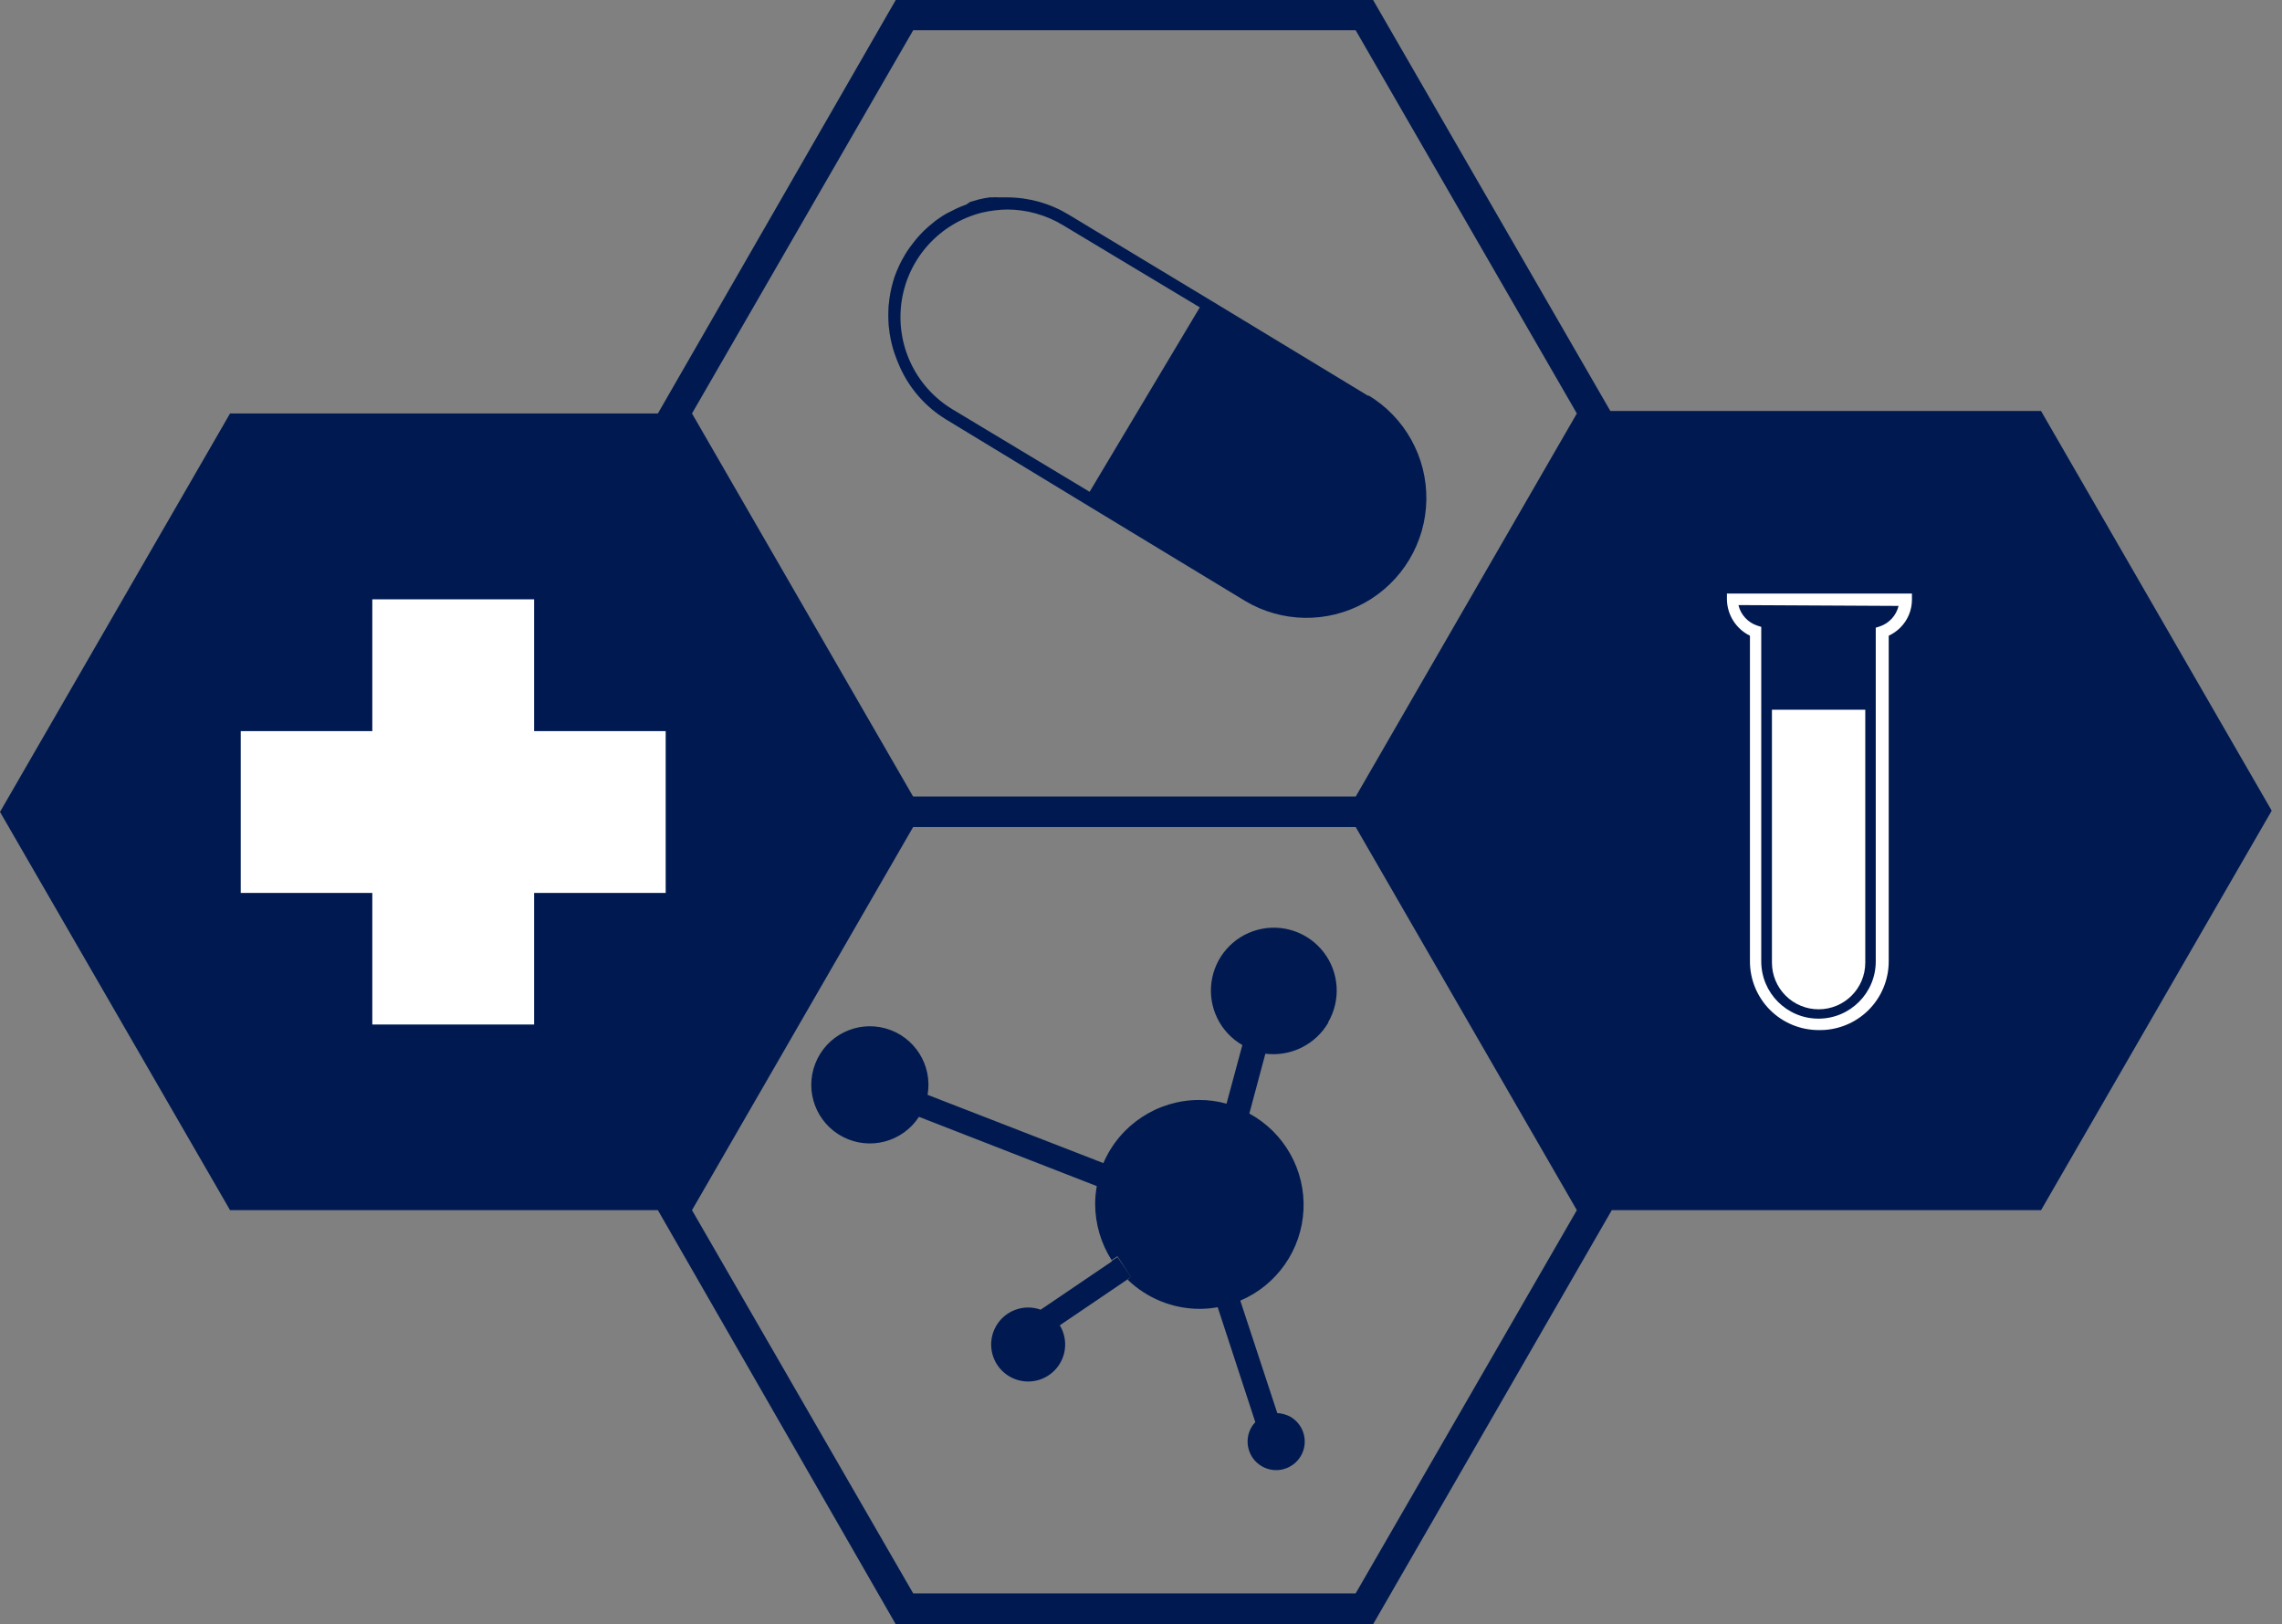
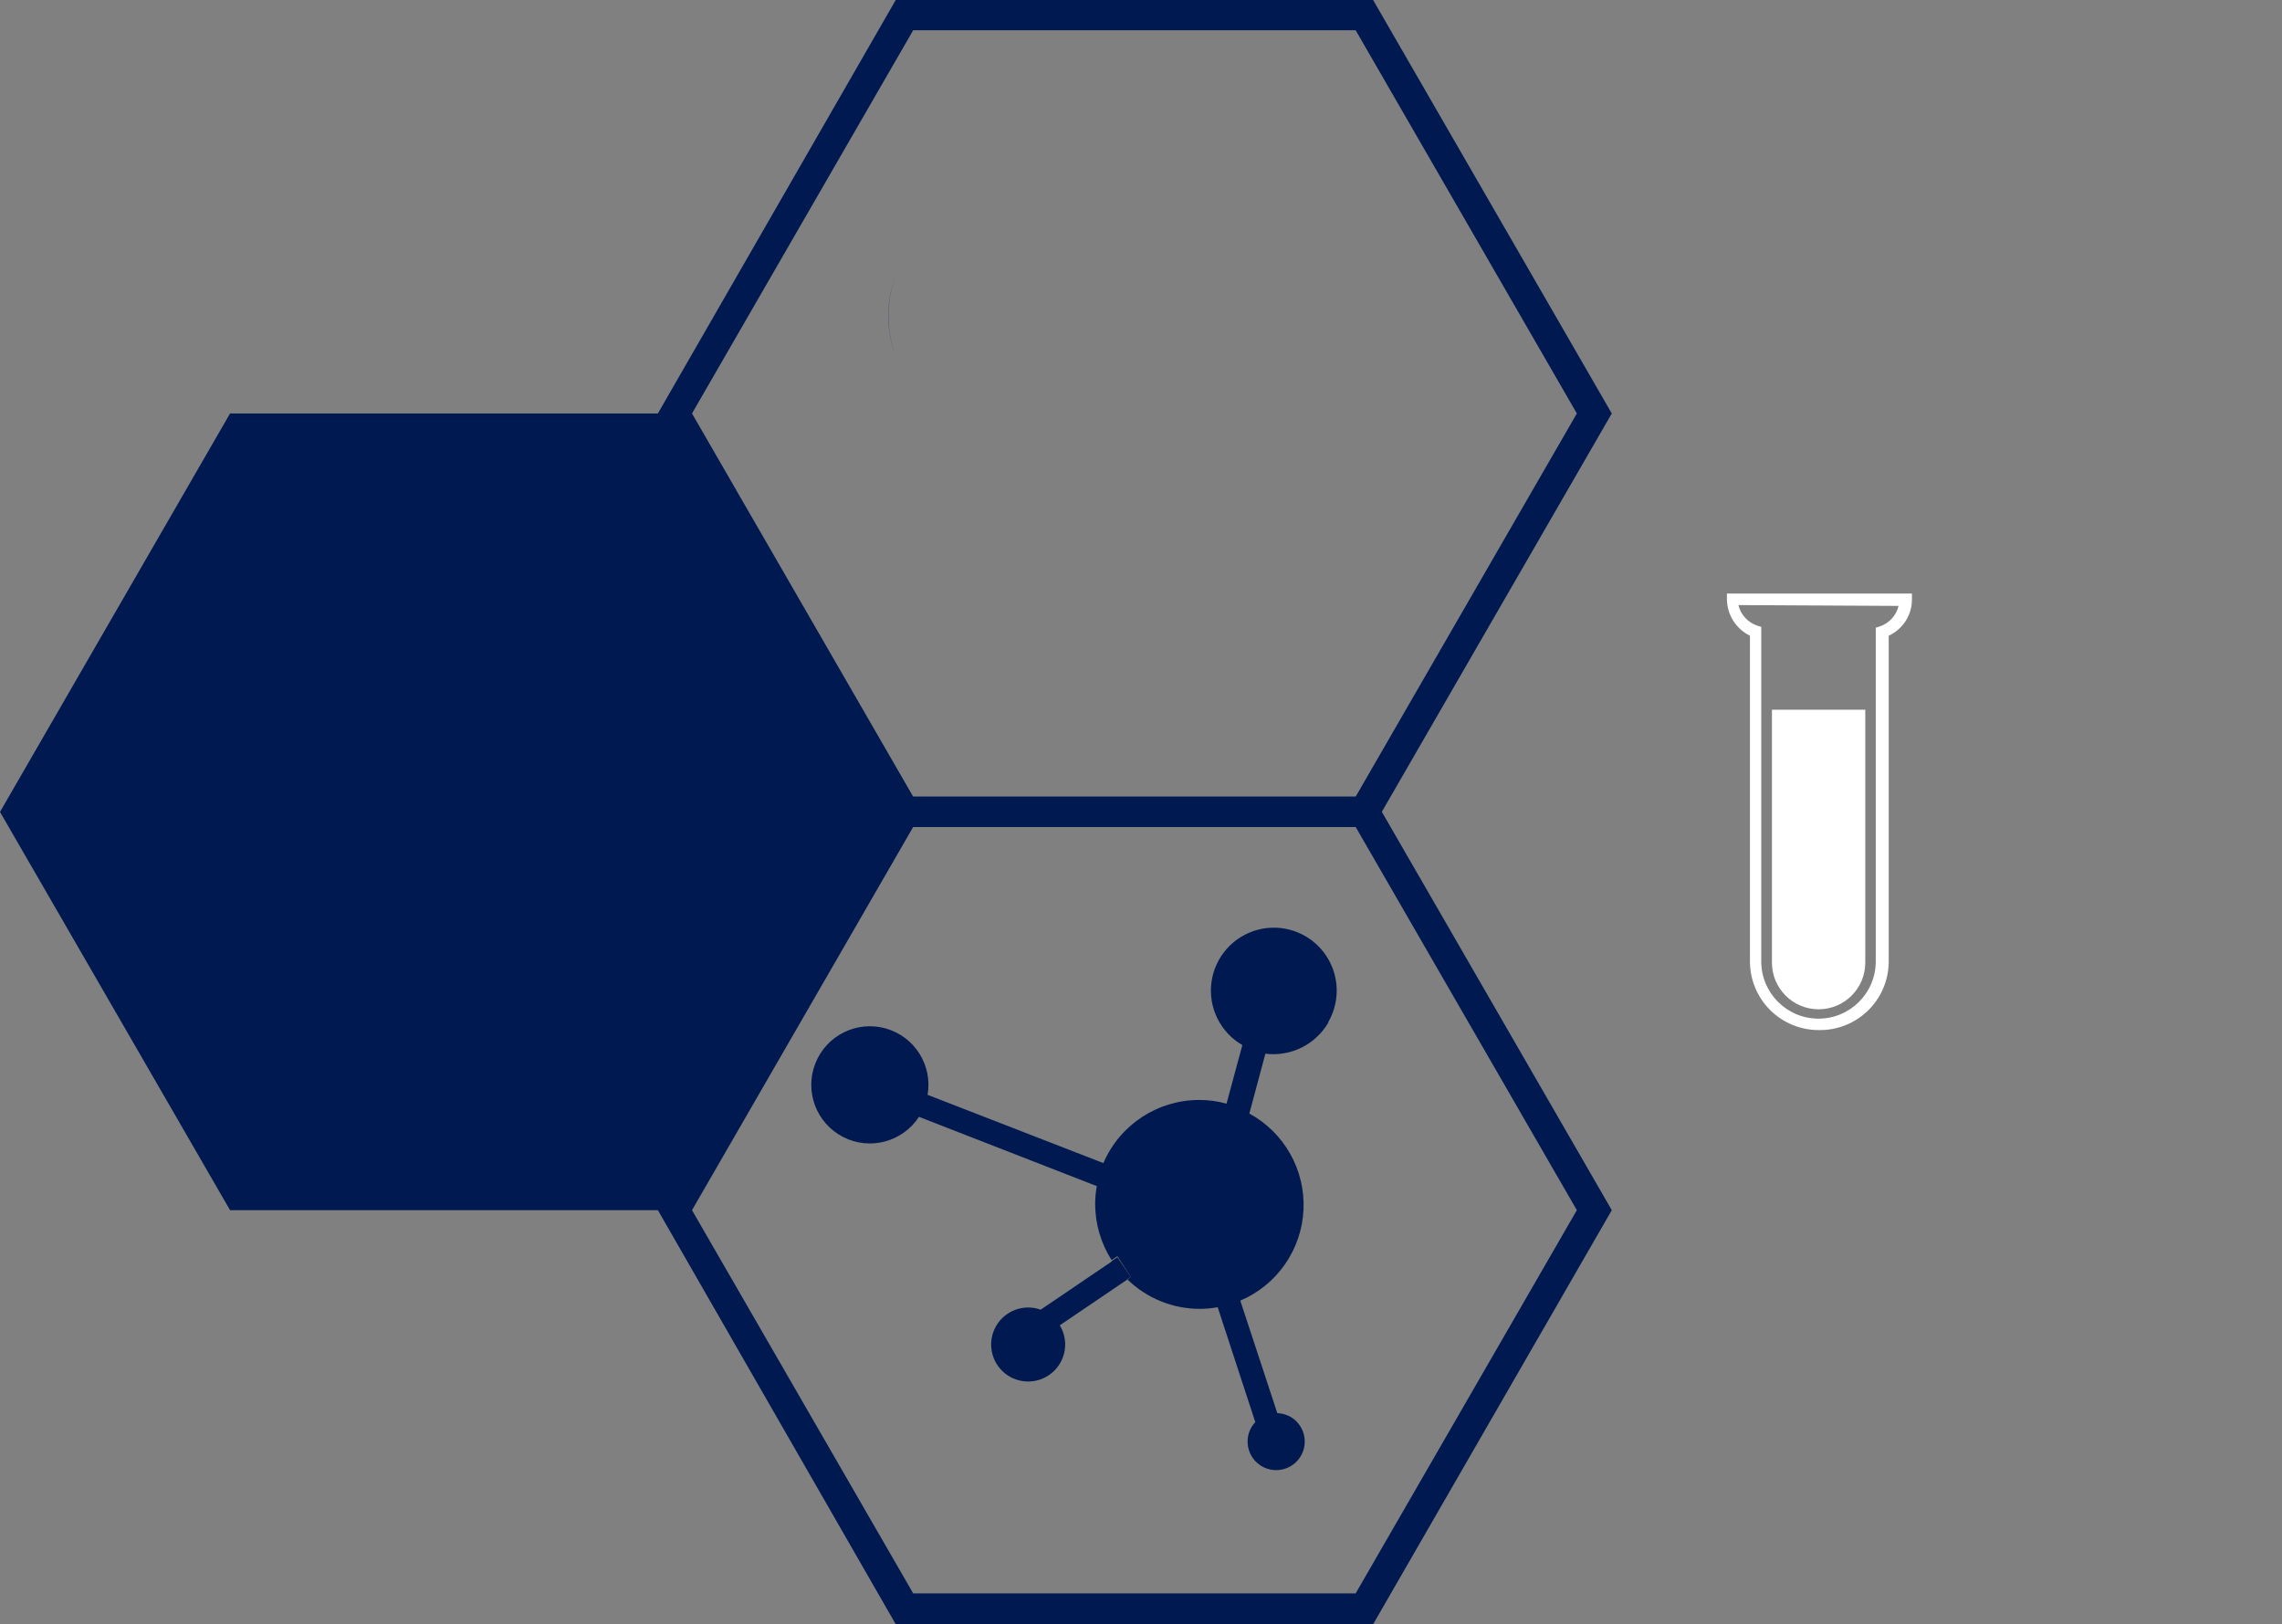
<svg xmlns="http://www.w3.org/2000/svg" width="111px" height="79px" viewBox="0 0 111 79" version="1.1">
  <rect x="0" y="0" width="111" height="79" fill="#808080" stroke="none" />
  <title>clinical2</title>
  <desc>Created with Sketch.</desc>
  <defs />
  <g id="Diseño" stroke="none" stroke-width="1" fill="none" fill-rule="evenodd">
    <g id="Artboard" transform="translate(-1744, -397)" fill-rule="nonzero">
      <g id="clinical2" transform="translate(1744, 397)">
-         <path d="M66.58,19.27 L59.19,14.79 L52,10.45 C51.096,9.898 50.059,9.604 49,9.6 L48.56,9.6 C48.464,9.59 48.366,9.59 48.27,9.6 L48.14,9.6 C47.962,9.623 47.785,9.656 47.61,9.7 L47.19,9.82 L47,9.95 C46.84,10.005 46.683,10.068 46.53,10.14 L46.05,10.38 L46.05,10.38 C45.93,10.447 45.813,10.521 45.7,10.6 L45.5,10.74 L45.15,11.03 C45.006,11.156 44.869,11.289 44.74,11.43 C44.63,11.55 44.53,11.67 44.43,11.8 L44.27,12.01 C44.183,12.125 44.103,12.245 44.03,12.37 C43.819,12.717 43.644,13.086 43.51,13.47 C43.11,14.678 43.11,15.982 43.51,17.19 C43.59,17.42 43.68,17.65 43.78,17.87 C44.252,18.913 45.025,19.791 46,20.39 L53.16,24.74 L60.55,29.22 C62.336,30.292 64.559,30.329 66.38,29.318 C68.201,28.307 69.345,26.401 69.38,24.318 C69.415,22.235 68.336,20.292 66.55,19.22 L66.58,19.27 Z M46.3,19.89 C44.502,18.787 43.54,16.712 43.861,14.626 C44.182,12.541 45.723,10.852 47.77,10.34 C48.174,10.247 48.586,10.196 49,10.19 C49.952,10.195 50.885,10.457 51.7,10.95 L58.36,14.95 L53,23.92 L46.3,19.89 Z" id="Shape" fill="#001A51" />
        <path d="M43.52,13.5 C43.11,14.706 43.11,16.014 43.52,17.22 C43.12,16.012 43.12,14.708 43.52,13.5 L43.52,13.5 Z" id="Shape" fill="#001A51" />
        <path d="M66.79,40.22 L43.57,40.22 L32,20.11 L43.57,0 L66.79,0 L78.4,20.11 L66.79,40.22 Z M44.42,38.75 L65.94,38.75 L76.7,20.11 L65.94,1.47 L44.42,1.47 L33.66,20.11 L44.42,38.75 Z" id="Shape" fill="#001A51" />
        <path d="M66.79,79 L43.57,79 L32,58.86 L43.57,38.75 L66.79,38.75 L78.4,58.86 L66.79,79 Z M44.42,77.5 L65.94,77.5 L76.7,58.86 L65.94,40.22 L44.42,40.22 L33.66,58.86 L44.42,77.5 Z" id="Shape" fill="#001A51" />
-         <polygon id="Shape" fill="#001A51" points="99.28 19.99 76.84 19.99 65.61 39.43 76.84 58.86 99.28 58.86 110.5 39.43" />
        <polygon id="Shape" fill="#001A51" points="33.56 20.11 11.19 20.11 0 39.49 11.19 58.86 33.56 58.86 44.74 39.49" />
-         <path d="M55,62.1 L54.81,62.23 C54.532,61.961 54.283,61.663 54.07,61.34 L54.35,61.15 L55,62.1 Z" id="Shape" fill="#001A51" />
        <path d="M55,62.1 L54.81,62.23 C54.532,61.961 54.283,61.663 54.07,61.34 L54.35,61.15 L55,62.1 Z" id="Shape" fill="#001A51" />
        <path d="M64.61,49.74 C63.984,50.81 62.78,51.404 61.55,51.25 L60.77,54.16 C62.474,55.088 63.498,56.91 63.404,58.848 C63.31,60.786 62.116,62.5 60.33,63.26 L62.13,68.73 C62.354,68.74 62.573,68.802 62.77,68.91 C63.434,69.294 63.662,70.144 63.279,70.808 C62.895,71.473 62.045,71.701 61.38,71.318 C60.716,70.935 60.487,70.085 60.87,69.42 C60.922,69.329 60.986,69.244 61.06,69.17 L59.23,63.58 C58.943,63.632 58.652,63.659 58.36,63.66 C57.045,63.66 55.782,63.147 54.84,62.23 L55,62.1 L54.35,61.1 L54.07,61.29 C53.548,60.471 53.271,59.521 53.27,58.55 C53.271,58.262 53.298,57.974 53.35,57.69 L44.7,54.32 C43.902,55.545 42.307,55.968 41.007,55.299 C39.707,54.629 39.124,53.085 39.659,51.724 C40.193,50.363 41.67,49.627 43.079,50.02 C44.487,50.414 45.369,51.809 45.12,53.25 L53.67,56.57 C54.47,54.707 56.303,53.5 58.33,53.5 C58.78,53.498 59.227,53.559 59.66,53.68 L60.43,50.83 L60.43,50.83 C59.358,50.211 58.765,49.008 58.926,47.781 C59.088,46.553 59.973,45.545 61.168,45.224 C62.364,44.904 63.634,45.335 64.388,46.317 C65.141,47.299 65.229,48.638 64.61,49.71 L64.61,49.74 Z" id="Shape" fill="#001A51" />
        <path d="M54.1,61.34 C54.313,61.663 54.562,61.961 54.84,62.23 L51.55,64.46 C52.005,65.209 51.854,66.177 51.192,66.752 C50.531,67.327 49.551,67.342 48.872,66.788 C48.193,66.233 48.013,65.27 48.445,64.507 C48.877,63.744 49.795,63.404 50.62,63.7 L54.1,61.34 Z" id="Shape" fill="#001A51" />
-         <polygon id="Shape" fill="#FFFFFF" points="32.38 35.56 32.38 43.43 25.98 43.43 25.98 49.83 18.11 49.83 18.11 43.43 11.71 43.43 11.71 35.56 18.11 35.56 18.11 29.15 25.98 29.15 25.98 35.56" />
        <path d="M86.18,34.52 L90.73,34.52 L90.73,46.82 C90.73,48.074 89.714,49.09 88.46,49.09 L88.46,49.09 C87.858,49.09 87.281,48.851 86.855,48.425 C86.429,47.999 86.19,47.422 86.19,46.82 L86.19,34.52 L86.18,34.52 Z" id="Shape" fill="#FFFFFF" />
        <path d="M88.46,50.1 C87.574,50.1 86.725,49.748 86.098,49.122 C85.472,48.495 85.12,47.646 85.12,46.76 L85.12,30.92 C84.443,30.588 84.01,29.904 84,29.15 L84,28.87 L93,28.87 L93,29.15 C93.004,29.668 92.798,30.166 92.43,30.53 C92.267,30.691 92.078,30.823 91.87,30.92 L91.87,46.76 C91.87,47.658 91.509,48.518 90.867,49.147 C90.226,49.775 89.358,50.119 88.46,50.1 L88.46,50.1 Z M84.56,29.43 C84.672,29.901 85.02,30.279 85.48,30.43 L85.67,30.49 L85.67,46.76 C85.67,48.298 86.917,49.545 88.455,49.545 C89.993,49.545 91.24,48.298 91.24,46.76 L91.24,30.53 L91.43,30.47 C91.889,30.318 92.236,29.94 92.35,29.47 L84.56,29.43 Z" id="Shape" fill="#FFFFFF" />
      </g>
    </g>
  </g>
</svg>